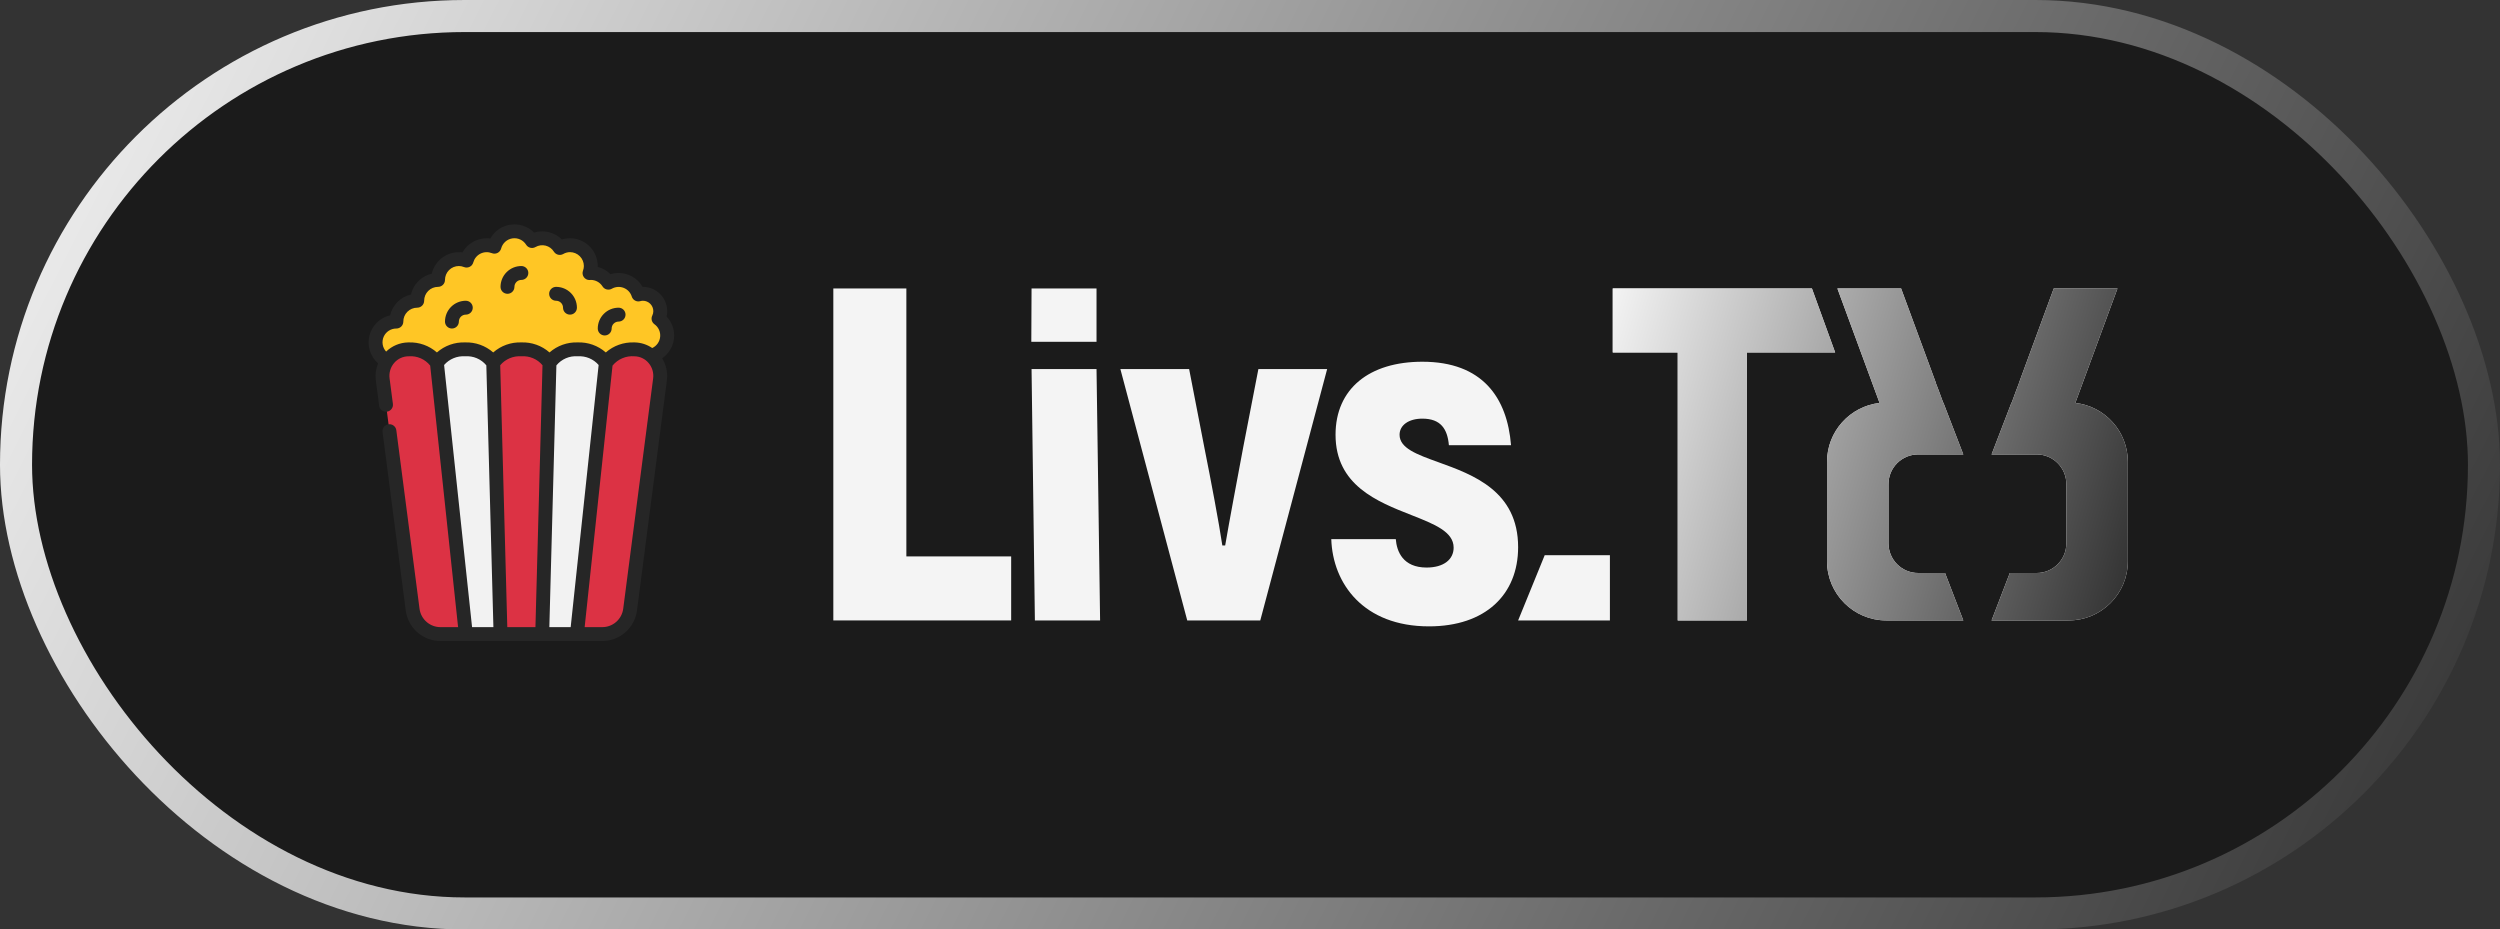
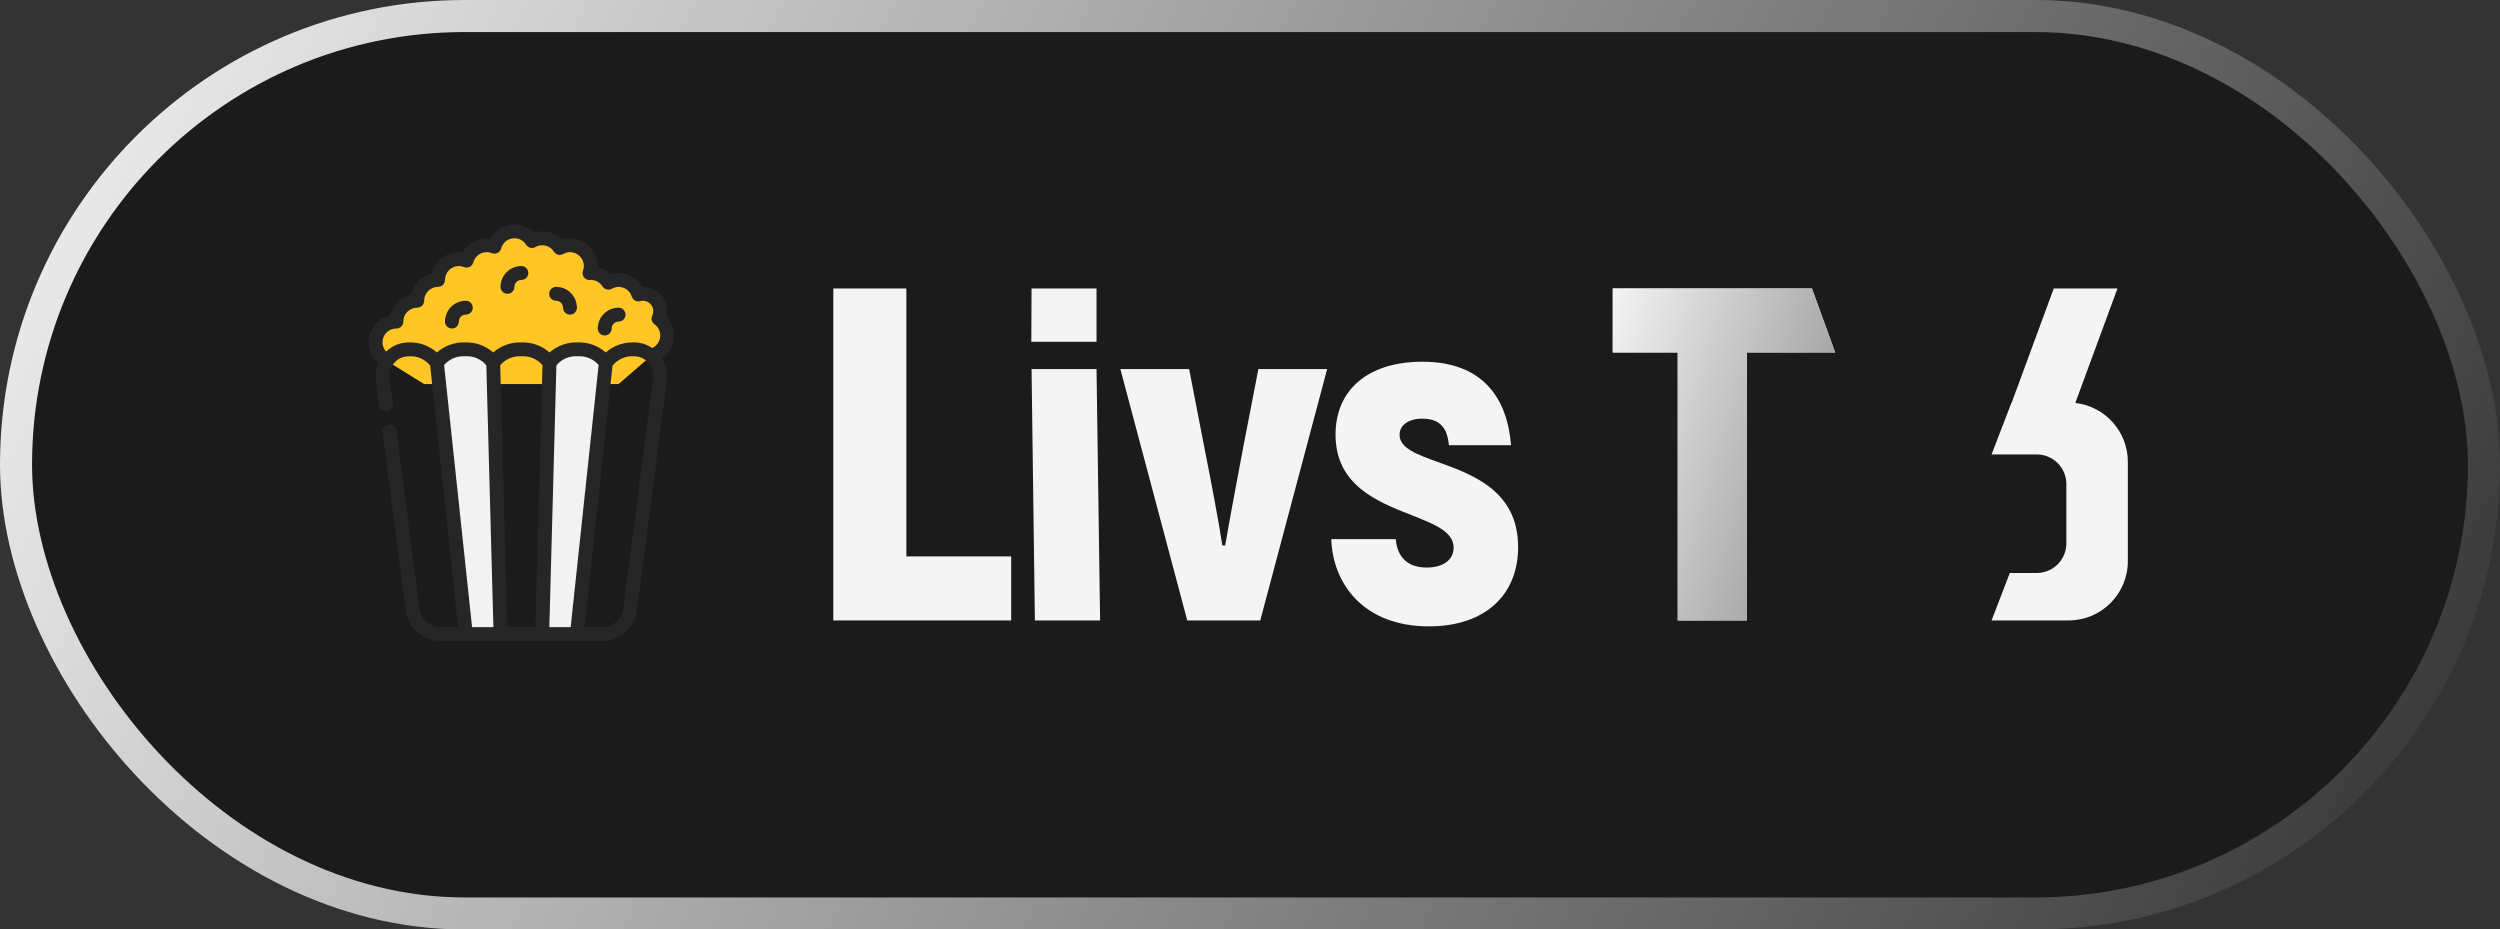
<svg xmlns="http://www.w3.org/2000/svg" width="156" height="58" viewBox="0 0 156 58" fill="none">
  <rect x="0" y="0" width="156" height="58" fill="#333333" stroke="none" />
  <rect x="1" y="1" width="154" height="56" rx="28" fill="#1B1B1B" stroke="url(#paint0_linear_49_15297)" stroke-width="2" />
  <path d="M64.369 23.031L64.577 38.715H68.646L68.423 23.031H64.369Z" fill="#F4F4F4" />
  <path d="M63.097 34.72H56.557V18L52 18V38.715H63.097V34.72Z" fill="#F4F4F4" />
  <path d="M78.523 23.031H82.814L78.641 38.715H74.084L69.912 23.031H74.202L75.149 27.913C75.564 29.985 76.067 32.648 76.274 34.039H76.451C76.688 32.648 77.191 29.955 77.576 27.913L78.523 23.031Z" fill="#F4F4F4" />
  <path d="M83.072 33.64C83.161 36.421 85.084 39.085 89.168 39.085C92.69 39.085 94.731 37.102 94.731 34.143C94.731 30.637 91.915 29.621 89.758 28.843C88.419 28.36 87.333 27.968 87.333 27.129C87.333 26.537 87.896 26.123 88.754 26.123C89.908 26.123 90.322 26.774 90.411 27.78H94.288C94.051 24.821 92.512 22.572 88.754 22.572C85.439 22.572 83.338 24.259 83.338 27.129C83.338 30.28 85.946 31.306 88.059 32.136C89.498 32.702 90.707 33.177 90.707 34.172C90.707 34.912 90.085 35.415 89.02 35.415C87.54 35.415 87.156 34.409 87.097 33.64H83.072Z" fill="#F4F4F4" />
  <path d="M114.514 21.995L113.064 18H100.636V21.995H104.69V38.715H109.01V21.995H114.514Z" fill="#F4F4F4" />
-   <path d="M114.005 28.82C114.005 26.919 115.44 25.353 117.285 25.144L114.653 18H118.629L120.81 23.919H120.802L120.976 24.369L121.253 25.121H121.265L122.51 28.357H119.693C118.671 28.357 117.843 29.185 117.843 30.207V33.906C117.843 34.927 118.671 35.755 119.693 35.755H121.372L122.51 38.715H117.704C115.662 38.715 114.005 37.059 114.005 35.016V28.82Z" fill="#F4F4F4" />
  <path d="M124.274 38.715H129.079C131.122 38.715 132.778 37.059 132.778 35.016V28.82C132.778 26.919 131.344 25.353 129.499 25.144L132.131 18H128.154L125.974 23.919H125.981L125.808 24.369L125.531 25.121H125.519L124.274 28.357H127.091C128.112 28.357 128.94 29.185 128.94 30.207V33.906C128.94 34.927 128.112 35.755 127.091 35.755H125.412L124.274 38.715Z" fill="#F4F4F4" />
  <path d="M64.369 18L64.354 21.329L68.423 21.329V18H64.369Z" fill="#F4F4F4" />
-   <path d="M96.389 34.646H100.458V38.715H94.731L96.389 34.646Z" fill="#F4F4F4" />
  <path d="M114.514 21.995L113.064 18H100.636V21.995H104.69V38.715H109.01V21.995H114.514Z" fill="url(#paint1_linear_49_15297)" />
-   <path d="M114.005 28.82C114.005 26.919 115.44 25.353 117.285 25.144L114.653 18H118.629L120.81 23.919H120.802L120.976 24.369L121.253 25.121H121.265L122.51 28.357H119.693C118.671 28.357 117.843 29.185 117.843 30.207V33.906C117.843 34.927 118.671 35.755 119.693 35.755H121.372L122.51 38.715H117.705C115.662 38.715 114.005 37.059 114.005 35.016V28.82Z" fill="url(#paint2_linear_49_15297)" />
-   <path d="M124.274 38.715H129.079C131.122 38.715 132.778 37.059 132.778 35.016V28.82C132.778 26.919 131.344 25.353 129.499 25.144L132.131 18H128.154L125.974 23.919H125.981L125.808 24.369L125.531 25.121H125.519L124.274 28.357H127.091C128.112 28.357 128.94 29.185 128.94 30.207V33.906C128.94 34.927 128.112 35.755 127.091 35.755H125.412L124.274 38.715Z" fill="url(#paint3_linear_49_15297)" />
  <path d="M40.637 22.199C40.878 22.14 41.098 22.014 41.27 21.834C41.442 21.655 41.559 21.429 41.607 21.185C41.655 20.941 41.632 20.689 41.541 20.457C41.449 20.226 41.293 20.026 41.092 19.88C41.163 19.736 41.201 19.578 41.2 19.417C41.2 19.129 41.086 18.854 40.883 18.651C40.679 18.448 40.404 18.333 40.117 18.333C40.021 18.334 39.926 18.349 39.835 18.377C39.753 18.113 39.589 17.883 39.367 17.719C39.144 17.556 38.876 17.467 38.6 17.467C38.376 17.468 38.156 17.527 37.963 17.64C37.847 17.454 37.685 17.301 37.493 17.195C37.301 17.089 37.086 17.033 36.867 17.033C36.841 17.033 36.81 17.042 36.784 17.042C36.838 16.901 36.866 16.751 36.867 16.6C36.867 16.255 36.73 15.925 36.486 15.681C36.242 15.437 35.911 15.3 35.567 15.3C35.343 15.301 35.123 15.361 34.93 15.473C34.813 15.288 34.652 15.134 34.46 15.028C34.268 14.922 34.053 14.867 33.833 14.867C33.609 14.867 33.39 14.927 33.196 15.04C33.063 14.826 32.869 14.656 32.64 14.551C32.411 14.446 32.157 14.41 31.907 14.448C31.658 14.485 31.425 14.595 31.238 14.764C31.05 14.932 30.916 15.152 30.852 15.395C30.682 15.326 30.499 15.294 30.315 15.301C30.132 15.308 29.952 15.354 29.787 15.436C29.623 15.518 29.478 15.634 29.362 15.777C29.246 15.919 29.161 16.084 29.114 16.262C28.962 16.199 28.798 16.167 28.633 16.167C28.288 16.167 27.958 16.304 27.714 16.547C27.47 16.791 27.333 17.122 27.333 17.467C26.988 17.467 26.658 17.604 26.414 17.847C26.17 18.091 26.033 18.422 26.033 18.767C25.689 18.767 25.358 18.904 25.114 19.147C24.87 19.391 24.733 19.722 24.733 20.067C24.441 20.067 24.157 20.165 23.927 20.346C23.697 20.528 23.535 20.781 23.468 21.066C23.4 21.351 23.43 21.65 23.554 21.915C23.677 22.181 23.887 22.396 24.148 22.528L26.467 23.967H38.6L40.637 22.199Z" fill="#FFC625" />
-   <path d="M29.067 39.567H27.494C27.069 39.569 26.659 39.416 26.338 39.138C26.018 38.86 25.809 38.475 25.752 38.054L23.88 23.659C23.849 23.43 23.867 23.198 23.933 22.976C23.998 22.755 24.11 22.55 24.26 22.374C24.41 22.199 24.595 22.057 24.803 21.958C25.012 21.859 25.239 21.805 25.47 21.8H25.509C25.853 21.772 26.197 21.838 26.506 21.99C26.816 22.143 27.077 22.377 27.264 22.667H27.767L29.5 39.133L29.067 39.567ZM36 39.567H37.573C37.997 39.569 38.408 39.416 38.728 39.138C39.049 38.86 39.257 38.475 39.315 38.054L41.187 23.659C41.218 23.43 41.199 23.198 41.134 22.976C41.069 22.755 40.957 22.55 40.807 22.374C40.657 22.199 40.472 22.057 40.263 21.958C40.054 21.859 39.827 21.805 39.597 21.8H39.558C39.214 21.772 38.869 21.838 38.56 21.99C38.251 22.143 37.989 22.377 37.803 22.667H37.3L35.567 39.133L36 39.567ZM34.287 22.667H34.7L34.267 39.133L33.833 39.567H31.233L30.8 39.133L30.367 22.667H30.777C30.964 22.377 31.226 22.143 31.535 21.99C31.845 21.837 32.19 21.772 32.533 21.8C32.877 21.772 33.221 21.838 33.53 21.991C33.839 22.143 34.101 22.377 34.287 22.667Z" fill="#DC3244" />
  <path d="M31.233 39.567H29.067L27.264 22.667C27.451 22.377 27.712 22.143 28.021 21.99C28.331 21.838 28.675 21.772 29.019 21.8C29.363 21.772 29.708 21.838 30.018 21.991C30.328 22.143 30.59 22.377 30.778 22.667L31.233 39.567ZM37.802 22.667L36 39.567H33.833L34.288 22.667C34.476 22.377 34.739 22.143 35.048 21.991C35.358 21.838 35.703 21.772 36.048 21.8C36.391 21.772 36.736 21.838 37.045 21.991C37.353 22.143 37.615 22.377 37.802 22.667Z" fill="#F2F2F2" />
  <path d="M35.567 14.867C35.395 14.867 35.224 14.893 35.06 14.945C34.838 14.722 34.559 14.564 34.254 14.488C33.949 14.412 33.628 14.42 33.327 14.512C33.139 14.322 32.91 14.179 32.657 14.093C32.404 14.007 32.135 13.981 31.87 14.017C31.605 14.053 31.352 14.149 31.132 14.3C30.911 14.45 30.728 14.649 30.597 14.882C30.254 14.838 29.906 14.896 29.597 15.051C29.287 15.205 29.031 15.448 28.86 15.749C28.433 15.694 28.001 15.799 27.647 16.045C27.293 16.29 27.042 16.657 26.943 17.077C26.627 17.15 26.337 17.311 26.107 17.541C25.878 17.771 25.717 18.06 25.643 18.377C25.327 18.45 25.037 18.611 24.807 18.841C24.578 19.071 24.417 19.36 24.343 19.677C24.032 19.749 23.747 19.905 23.519 20.129C23.291 20.353 23.129 20.635 23.052 20.945C22.974 21.255 22.984 21.58 23.08 21.885C23.175 22.19 23.353 22.462 23.594 22.672C23.457 23.002 23.407 23.361 23.45 23.716L23.659 25.322C23.675 25.434 23.735 25.536 23.826 25.604C23.917 25.673 24.03 25.703 24.143 25.688C24.256 25.674 24.358 25.615 24.428 25.526C24.498 25.436 24.531 25.323 24.518 25.21L24.309 23.604C24.287 23.432 24.302 23.258 24.352 23.092C24.402 22.926 24.487 22.772 24.601 22.642C24.713 22.512 24.852 22.408 25.009 22.337C25.166 22.267 25.336 22.231 25.508 22.233C25.761 22.213 26.015 22.256 26.248 22.356C26.481 22.457 26.686 22.614 26.844 22.812L28.585 39.133H27.492C27.173 39.135 26.864 39.021 26.623 38.812C26.382 38.603 26.224 38.314 26.18 37.998L24.729 26.834C24.711 26.723 24.65 26.624 24.56 26.557C24.47 26.49 24.357 26.461 24.246 26.475C24.135 26.49 24.033 26.547 23.963 26.634C23.893 26.722 23.86 26.834 23.87 26.945L25.32 38.11C25.392 38.634 25.652 39.115 26.052 39.463C26.451 39.81 26.963 40.001 27.492 40H37.574C38.104 40.001 38.616 39.81 39.015 39.463C39.414 39.115 39.674 38.634 39.746 38.11L41.615 23.717C41.674 23.243 41.569 22.763 41.316 22.358C41.522 22.217 41.695 22.034 41.823 21.82C41.95 21.606 42.03 21.367 42.057 21.119C42.083 20.871 42.056 20.62 41.976 20.384C41.897 20.148 41.767 19.932 41.596 19.751C41.621 19.641 41.633 19.529 41.633 19.417C41.633 19.014 41.474 18.629 41.189 18.344C40.905 18.06 40.519 17.9 40.117 17.9H40.096C39.945 17.637 39.727 17.418 39.465 17.265C39.202 17.113 38.904 17.033 38.6 17.033C38.428 17.033 38.258 17.06 38.094 17.112C37.876 16.89 37.601 16.732 37.3 16.655V16.6C37.3 16.14 37.117 15.699 36.792 15.374C36.467 15.049 36.026 14.867 35.567 14.867ZM27.712 22.776C27.873 22.59 28.075 22.445 28.302 22.351C28.529 22.256 28.775 22.216 29.021 22.233C29.271 22.214 29.522 22.255 29.753 22.353C29.984 22.451 30.188 22.603 30.347 22.797L30.788 39.133H29.457L27.712 22.776ZM34.719 22.8C34.879 22.605 35.082 22.453 35.313 22.354C35.544 22.255 35.795 22.214 36.046 22.233C36.291 22.216 36.538 22.256 36.765 22.35C36.992 22.444 37.194 22.59 37.355 22.776L35.61 39.133H34.279L34.719 22.8ZM33.411 39.133H31.655L31.214 22.79C31.374 22.599 31.577 22.45 31.807 22.353C32.036 22.256 32.285 22.215 32.533 22.233C32.782 22.215 33.031 22.255 33.26 22.352C33.49 22.449 33.693 22.599 33.852 22.79L33.411 39.133ZM40.757 23.605L38.887 37.998C38.842 38.314 38.685 38.603 38.444 38.812C38.202 39.021 37.893 39.135 37.574 39.133H36.482L38.222 22.814C38.386 22.613 38.596 22.455 38.835 22.354C39.074 22.252 39.333 22.211 39.591 22.233C39.758 22.235 39.921 22.273 40.072 22.343C40.222 22.414 40.356 22.515 40.464 22.642C40.578 22.773 40.663 22.926 40.713 23.092C40.764 23.258 40.778 23.433 40.757 23.605ZM37.597 17.871C37.656 17.966 37.75 18.033 37.858 18.06C37.966 18.087 38.08 18.072 38.177 18.017C38.289 17.953 38.413 17.915 38.541 17.906C38.669 17.897 38.798 17.916 38.917 17.963C39.037 18.01 39.145 18.083 39.232 18.177C39.32 18.271 39.385 18.384 39.423 18.507C39.457 18.614 39.531 18.704 39.631 18.758C39.73 18.811 39.846 18.823 39.955 18.792C40.007 18.776 40.062 18.767 40.117 18.767C40.289 18.767 40.454 18.835 40.576 18.957C40.698 19.079 40.767 19.244 40.767 19.417C40.767 19.51 40.746 19.603 40.704 19.687C40.658 19.778 40.646 19.883 40.669 19.982C40.693 20.081 40.752 20.169 40.834 20.23C40.957 20.317 41.056 20.436 41.119 20.573C41.182 20.71 41.208 20.862 41.194 21.013C41.181 21.163 41.128 21.308 41.041 21.431C40.954 21.555 40.836 21.654 40.699 21.717C40.378 21.498 40.001 21.376 39.612 21.367H39.559C38.915 21.344 38.286 21.568 37.802 21.993C37.318 21.567 36.69 21.343 36.046 21.367C35.402 21.344 34.774 21.568 34.29 21.993C33.806 21.567 33.177 21.343 32.533 21.367C31.889 21.343 31.261 21.567 30.777 21.993C30.293 21.568 29.665 21.344 29.021 21.367C28.377 21.343 27.748 21.567 27.264 21.993C26.78 21.568 26.152 21.344 25.508 21.367H25.464C24.952 21.378 24.462 21.582 24.094 21.939C23.981 21.815 23.906 21.662 23.88 21.497C23.853 21.332 23.875 21.163 23.942 21.01C24.01 20.857 24.121 20.728 24.262 20.637C24.402 20.547 24.566 20.499 24.733 20.5C24.848 20.5 24.958 20.454 25.04 20.373C25.121 20.292 25.167 20.182 25.167 20.067C25.167 19.837 25.258 19.616 25.421 19.454C25.583 19.291 25.803 19.2 26.033 19.2C26.148 19.2 26.258 19.154 26.34 19.073C26.421 18.992 26.467 18.882 26.467 18.767C26.467 18.537 26.558 18.316 26.721 18.154C26.883 17.991 27.103 17.9 27.333 17.9C27.448 17.9 27.558 17.854 27.64 17.773C27.721 17.692 27.767 17.582 27.767 17.467C27.767 17.237 27.858 17.016 28.02 16.854C28.183 16.691 28.403 16.6 28.633 16.6C28.742 16.6 28.85 16.622 28.95 16.663C29.007 16.687 29.069 16.698 29.13 16.695C29.192 16.693 29.252 16.678 29.307 16.65C29.363 16.623 29.411 16.584 29.45 16.536C29.489 16.488 29.517 16.433 29.533 16.373C29.566 16.256 29.622 16.146 29.7 16.052C29.777 15.957 29.874 15.88 29.983 15.826C30.093 15.772 30.212 15.741 30.334 15.736C30.456 15.731 30.578 15.752 30.692 15.797C30.748 15.82 30.81 15.831 30.871 15.828C30.932 15.825 30.992 15.81 31.047 15.782C31.101 15.755 31.15 15.716 31.188 15.669C31.227 15.621 31.255 15.566 31.271 15.507C31.314 15.344 31.403 15.198 31.527 15.086C31.652 14.973 31.807 14.9 31.974 14.875C32.139 14.85 32.309 14.874 32.462 14.945C32.614 15.015 32.742 15.129 32.831 15.271C32.89 15.366 32.984 15.433 33.092 15.46C33.2 15.488 33.314 15.472 33.411 15.417C33.603 15.306 33.831 15.273 34.046 15.327C34.261 15.381 34.447 15.516 34.564 15.705C34.624 15.799 34.717 15.867 34.825 15.894C34.933 15.921 35.048 15.905 35.145 15.85C35.272 15.775 35.418 15.734 35.567 15.733C35.797 15.733 36.017 15.825 36.179 15.987C36.342 16.15 36.433 16.37 36.433 16.6C36.433 16.699 36.414 16.797 36.379 16.889C36.354 16.955 36.346 17.025 36.354 17.095C36.363 17.164 36.388 17.231 36.428 17.289C36.468 17.346 36.521 17.393 36.583 17.426C36.645 17.458 36.714 17.475 36.784 17.475C36.812 17.476 36.84 17.473 36.867 17.467C37.013 17.467 37.156 17.504 37.284 17.575C37.412 17.645 37.519 17.747 37.597 17.871Z" fill="#262626" />
  <path d="M29.067 18.767C28.722 18.767 28.391 18.904 28.147 19.147C27.904 19.391 27.767 19.722 27.767 20.067C27.767 20.182 27.812 20.292 27.894 20.373C27.975 20.454 28.085 20.5 28.2 20.5C28.315 20.5 28.425 20.454 28.506 20.373C28.588 20.292 28.633 20.182 28.633 20.067C28.633 19.952 28.679 19.841 28.76 19.76C28.841 19.679 28.952 19.633 29.067 19.633C29.182 19.633 29.292 19.588 29.373 19.506C29.454 19.425 29.5 19.315 29.5 19.2C29.5 19.085 29.454 18.975 29.373 18.894C29.292 18.812 29.182 18.767 29.067 18.767ZM32.533 16.6C32.188 16.6 31.858 16.737 31.614 16.981C31.37 17.225 31.233 17.555 31.233 17.9C31.233 18.015 31.279 18.125 31.36 18.206C31.442 18.288 31.552 18.333 31.667 18.333C31.782 18.333 31.892 18.288 31.973 18.206C32.054 18.125 32.1 18.015 32.1 17.9C32.1 17.785 32.146 17.675 32.227 17.594C32.308 17.512 32.418 17.467 32.533 17.467C32.648 17.467 32.758 17.421 32.84 17.34C32.921 17.259 32.967 17.148 32.967 17.033C32.967 16.918 32.921 16.808 32.84 16.727C32.758 16.646 32.648 16.6 32.533 16.6ZM37.733 20.933C37.848 20.933 37.958 20.888 38.04 20.806C38.121 20.725 38.167 20.615 38.167 20.5C38.167 20.385 38.212 20.275 38.294 20.194C38.375 20.112 38.485 20.067 38.6 20.067C38.715 20.067 38.825 20.021 38.906 19.94C38.988 19.858 39.033 19.748 39.033 19.633C39.033 19.518 38.988 19.408 38.906 19.327C38.825 19.246 38.715 19.2 38.6 19.2C38.255 19.2 37.925 19.337 37.681 19.581C37.437 19.825 37.3 20.155 37.3 20.5C37.3 20.615 37.346 20.725 37.427 20.806C37.508 20.888 37.618 20.933 37.733 20.933ZM34.7 17.9C34.585 17.9 34.475 17.946 34.394 18.027C34.312 18.108 34.267 18.218 34.267 18.333C34.267 18.448 34.312 18.558 34.394 18.64C34.475 18.721 34.585 18.767 34.7 18.767C34.815 18.767 34.925 18.812 35.006 18.894C35.088 18.975 35.133 19.085 35.133 19.2C35.133 19.315 35.179 19.425 35.26 19.506C35.342 19.588 35.452 19.633 35.567 19.633C35.682 19.633 35.792 19.588 35.873 19.506C35.954 19.425 36 19.315 36 19.2C36 18.855 35.863 18.525 35.619 18.281C35.375 18.037 35.045 17.9 34.7 17.9Z" fill="#262626" />
  <defs>
    <linearGradient id="paint0_linear_49_15297" x1="-2.48855e-06" y1="-19.575" x2="174.261" y2="68.885" gradientUnits="userSpaceOnUse">
      <stop stop-color="white" />
      <stop offset="1" stop-color="#171717" />
    </linearGradient>
    <linearGradient id="paint1_linear_49_15297" x1="100.458" y1="11.009" x2="142.242" y2="23.313" gradientUnits="userSpaceOnUse">
      <stop stop-color="white" />
      <stop offset="1" stop-color="#171717" />
    </linearGradient>
    <linearGradient id="paint2_linear_49_15297" x1="100.458" y1="11.009" x2="142.242" y2="23.313" gradientUnits="userSpaceOnUse">
      <stop stop-color="white" />
      <stop offset="1" stop-color="#171717" />
    </linearGradient>
    <linearGradient id="paint3_linear_49_15297" x1="100.458" y1="11.009" x2="142.242" y2="23.313" gradientUnits="userSpaceOnUse">
      <stop stop-color="white" />
      <stop offset="1" stop-color="#171717" />
    </linearGradient>
  </defs>
</svg>